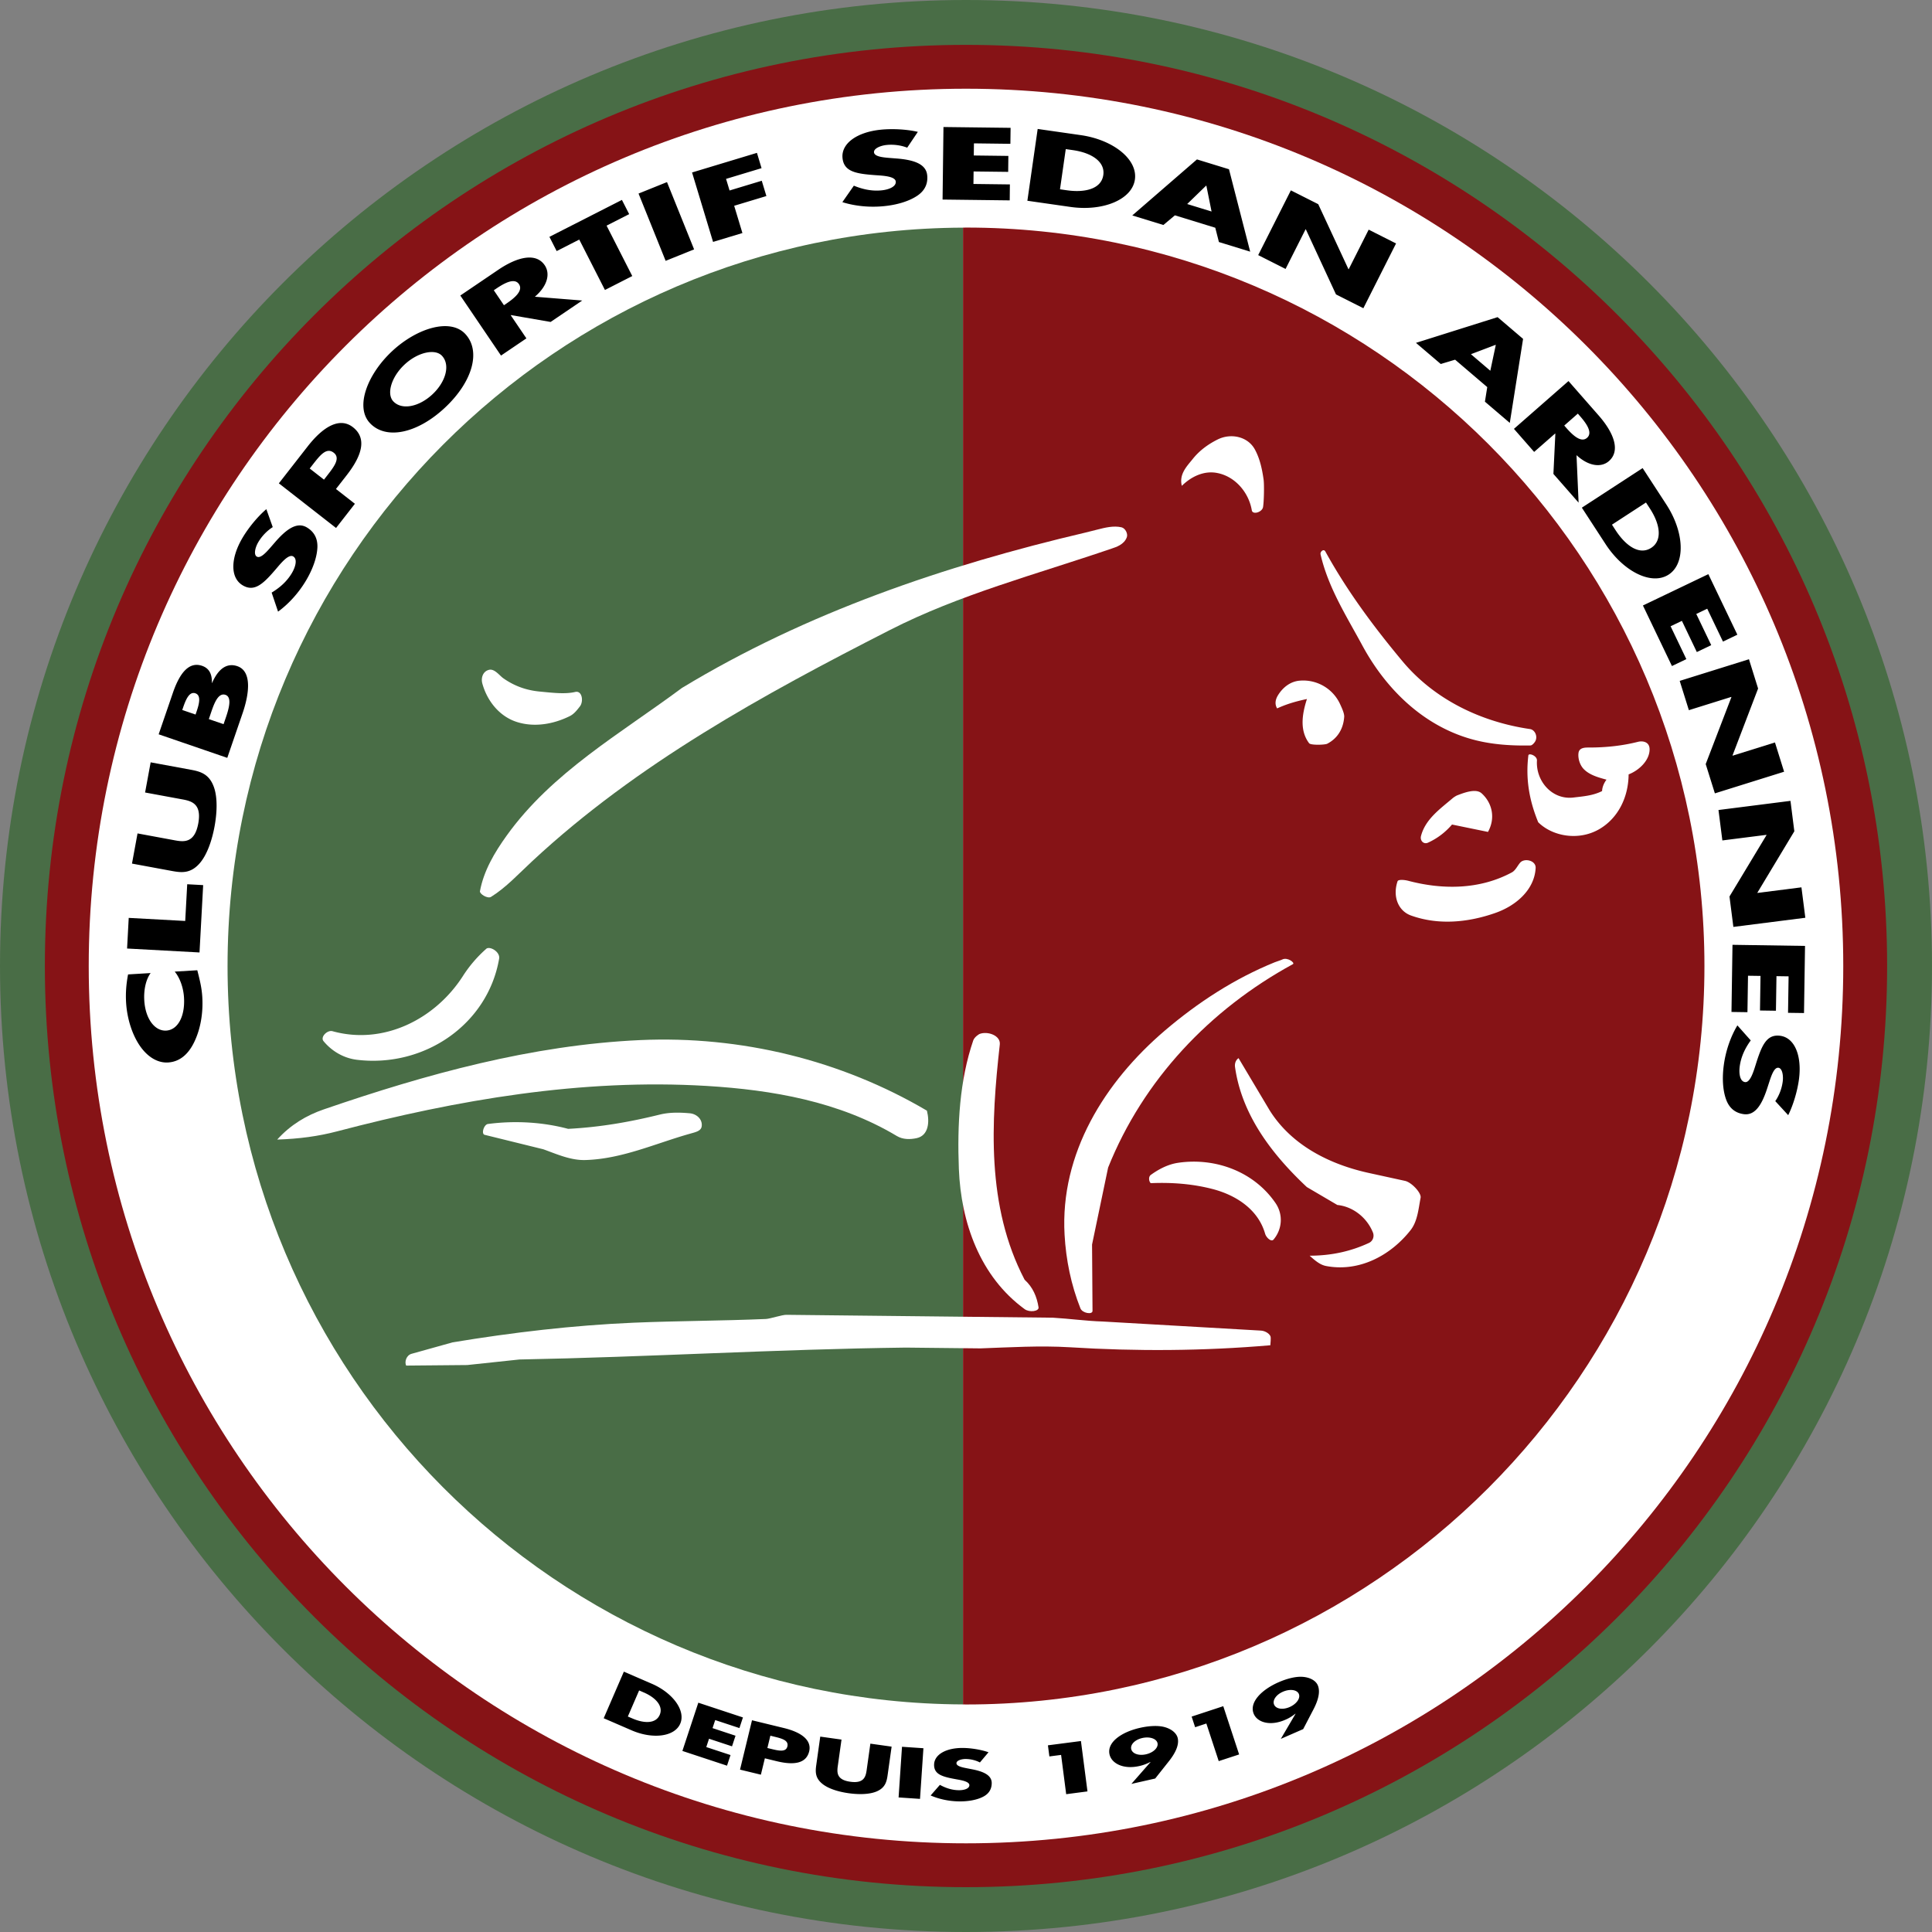
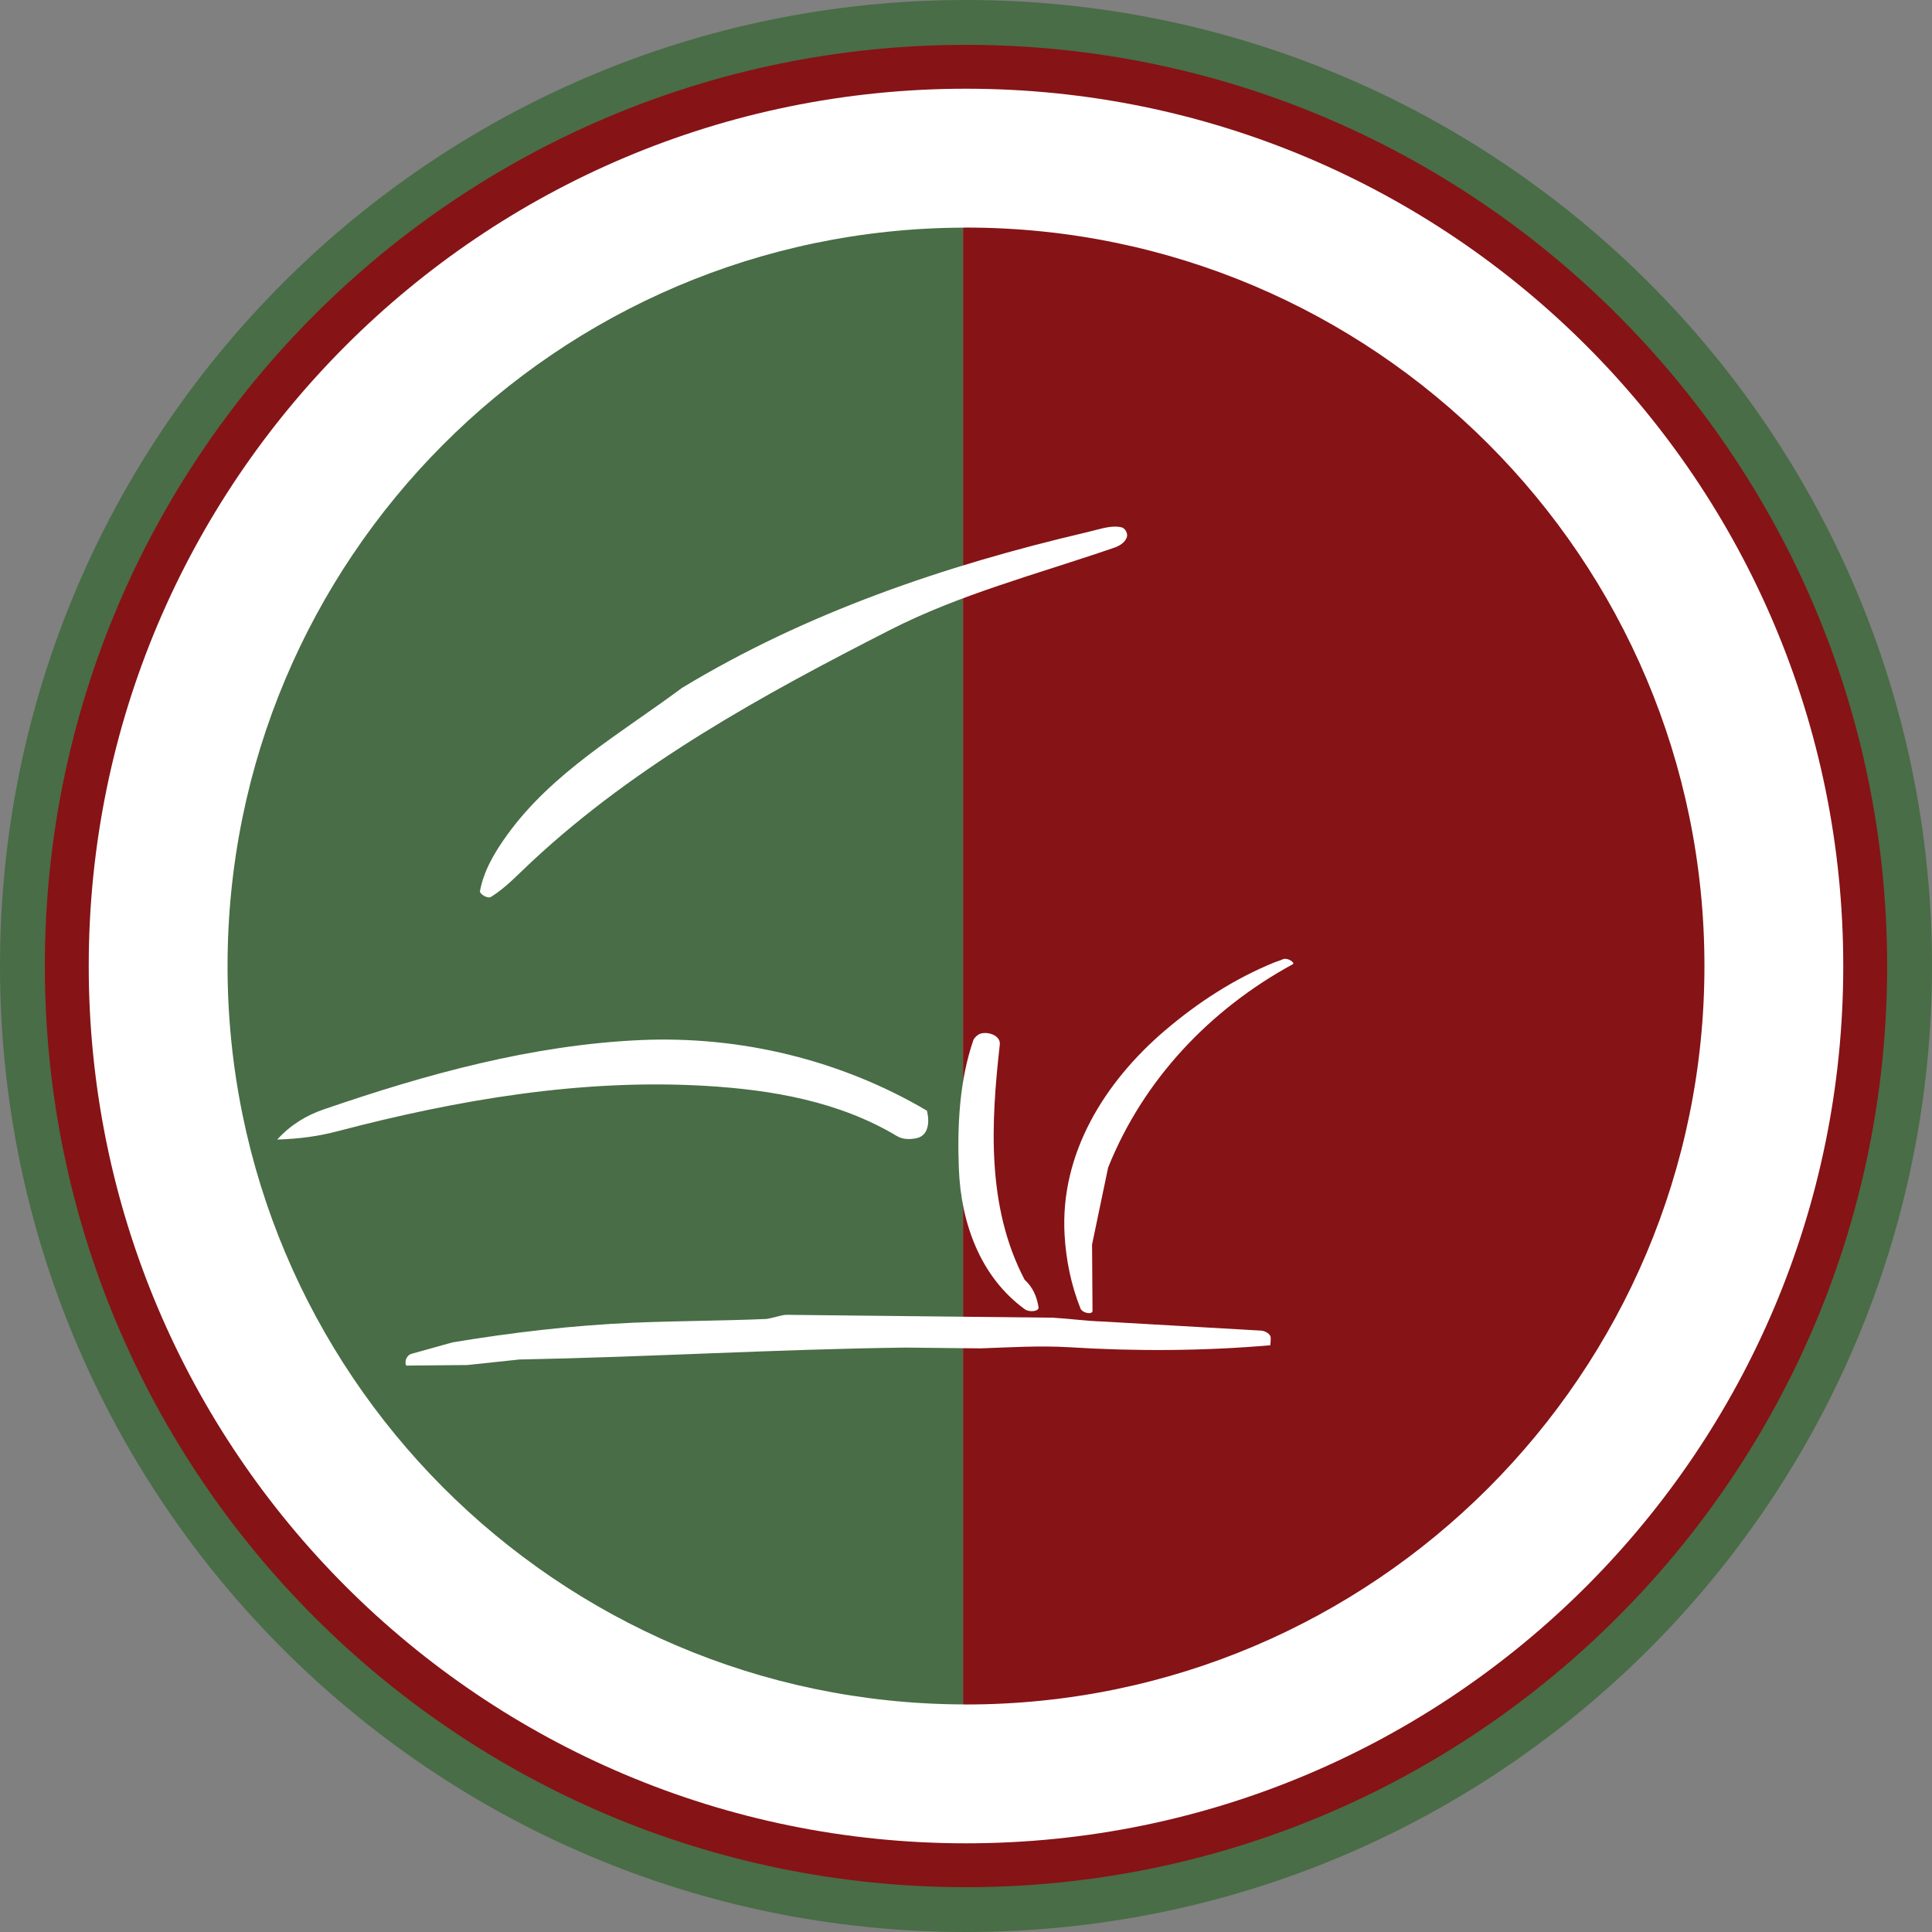
<svg xmlns="http://www.w3.org/2000/svg" width="2500" height="2500" viewBox="0 0 573.73 573.733">
  <rect x="0" y="0" width="573.73" height="573.733" fill="#808080" stroke="none" />
  <path d="M573.73 286.864c0 158.429-128.418 286.869-286.867 286.869C128.444 573.733 0 445.293 0 286.864 0 128.438 128.444 0 286.863 0 445.312 0 573.73 128.438 573.73 286.864z" fill="#496d46" />
  <path d="M560.406 286.868c0 151.079-122.461 273.554-273.543 273.554-151.066 0-273.542-122.475-273.542-273.554 0-151.069 122.475-273.546 273.542-273.546 151.082 0 273.543 122.477 273.543 273.546z" fill="#861316" />
  <path d="M547.378 286.868c0 143.884-116.628 260.53-260.515 260.53-143.875 0-260.514-116.646-260.514-260.53 0-143.878 116.638-260.522 260.514-260.522 143.887 0 260.515 116.644 260.515 260.522z" fill="#fff" />
-   <path d="M44.731 288.962c-1.431 1.949-2.073 5.014-1.887 8.123.334 5.562 3.184 9.164 6.522 8.962 3.396-.197 5.617-4.157 5.275-9.811-.176-2.968-1.24-5.887-2.756-7.705l6.706-.402c.751 2.979 1.308 5.136 1.48 7.964.292 4.873-.568 9.577-2.375 13.318-1.908 3.981-4.593 5.908-7.788 6.103-2.939.18-5.872-1.46-8.183-4.672-2.372-3.307-3.986-8.187-4.28-13.104-.177-2.925.061-5.638.585-8.37l6.701-.406zM55.002 273.492l.593-10.904 4.737.259-1.085 19.996-21.509-1.168.489-9.096 16.775.913zM44.738 226.385l11.91 2.196c2.728.506 5.391 1.182 6.81 4.992 1.211 3.198.992 7.838.252 11.859s-2.196 8.43-4.467 10.99c-2.685 3.047-5.413 2.73-8.14 2.231l-11.91-2.199 1.649-8.959 11.151 2.063c2.753.503 5.818.74 6.882-5.017 1.064-5.761-1.883-6.634-4.636-7.141l-11.154-2.059 1.653-8.956zM54.122 210.838l.211-.619c.802-2.328 1.83-4.974 3.691-4.333 1.732.597 1.161 3.055.377 5.34l-.33.967-3.949-1.355zm7.892 2.71l.302-.884c.967-2.811 2.185-7.155 4.646-6.314 2.243.77.683 5.05-.193 7.601l-.378 1.1-4.377-1.503zm10.033-1.768c2.078-6.066 2.709-12.478-1.56-13.946-2.839-.976-5.502.369-7.511 4.99l-.054-.021c.083-2.969-1.075-4.443-2.911-5.076-3.892-1.335-6.652 2.137-8.675 8.026l-4.222 12.309 20.376 6.994 4.557-13.276zM80.992 156.535c-1.588 1.004-3.166 2.555-4.298 4.479-.852 1.439-1.467 3.667-.435 4.277 1.085.635 2.753-1.239 3.832-2.441l1.545-1.782c3.241-3.752 6.458-6.226 9.458-4.457 1.847 1.087 3.317 2.925 3.155 6.068-.162 3.087-1.509 6.555-3.302 9.597-2.243 3.801-5.226 7.061-8.374 9.36l-1.904-5.655c2.213-1.339 4.445-3.15 6.026-5.833 1.086-1.842 1.678-4.136.37-4.908-1.351-.799-3.637 2.01-4.923 3.517-3.767 4.415-6.466 7.195-10.056 5.074-3.77-2.221-3.651-8.035-.09-14.081 1.793-3.04 4.578-6.418 7.098-8.546l1.898 5.331zM91.972 139.129l.941-1.209c2.17-2.782 4.053-5.148 6.191-3.477 2.074 1.617.072 4.18-1.955 6.785l-.945 1.209-4.232-3.308zm7.819 17.659l5.6-7.184-5.628-4.393 3.173-4.067c4.888-6.264 5.876-11.151 1.869-14.281-3.899-3.042-8.791-.255-13.423 5.682l-8.575 10.988 16.984 13.255zM120.139 108.26c3.975-3.712 9.085-4.772 11.112-2.6 2.538 2.715 1.129 7.745-2.842 11.453-3.979 3.712-9.089 4.772-11.626 2.058-2.028-2.172-.619-7.202 3.356-10.911zm-3.705-3.969c-7.37 6.882-11.047 16.568-6.602 21.33 4.758 5.093 14.059 3.136 22.278-4.538 8.219-7.678 10.814-16.817 6.055-21.915-4.445-4.762-14.36-1.759-21.731 5.123zM146.639 86.196l.733-.494c2.462-1.669 5.423-3.263 6.735-1.325 1.318 1.938-1.262 4.099-3.723 5.77l-.733.494-3.012-4.445zm12.194 1.921c3.809-3.241 4.597-6.882 2.929-9.342-2.577-3.81-8.064-2.541-13.796 1.344l-11.271 7.641 12.086 17.83 7.54-5.108-4.651-6.859.079-.053 11.766 2.035 9.387-6.361-14.069-1.127zM187.759 81.976l-8.115 4.136-7.629-14.969-6.706 3.419-2.153-4.227 21.53-10.969 2.153 4.224-6.706 3.416 7.626 14.97zM206.123 74.055l-8.453 3.407-8.049-19.983 8.452-3.404 8.05 19.98zM215.61 53.123l1.043 3.445 9.562-2.891 1.373 4.542-9.566 2.889 2.447 8.096-8.718 2.634-6.235-20.619 19.266-5.823 1.369 4.543-10.541 3.184zM269.402 43.852c-1.751-.68-3.936-1.03-6.156-.798-1.661.17-3.82.995-3.699 2.19.133 1.249 2.631 1.48 4.234 1.629l2.354.186c4.949.379 8.848 1.499 9.204 4.967.227 2.131-.384 4.404-3.008 6.142-2.58 1.703-6.167 2.679-9.681 3.038-4.392.459-8.783-.007-12.503-1.175l3.417-4.892c2.394.989 5.179 1.704 8.273 1.384 2.127-.219 4.32-1.104 4.168-2.612-.165-1.562-3.78-1.736-5.753-1.874-5.789-.41-9.627-.929-10.055-5.078-.449-4.348 4.294-7.71 11.274-8.433 3.514-.365 7.884-.126 11.09.633l-3.159 4.693zM289.221 42.572l-.043 3.601 10.267.128-.054 4.738-10.271-.122-.046 3.712 10.823.135-.049 4.738-19.942-.241.267-21.542 19.933.244-.061 4.744-10.824-.135zM316.49 44.28l2.12.304c5.793.83 9.581 3.569 9.031 7.385-.597 4.158-5.455 5.308-10.839 4.535l-2.023-.291 1.711-11.933zm-11.399 15.337l12.79 1.834c9.613 1.376 18.285-2.144 19.141-8.136.866-5.996-6.426-11.804-16.082-13.187l-12.79-1.833-3.059 21.322zM359.787 62.81l-7.237-2.224 5.617-5.45.083.025 1.537 7.649zm1.104 4.817l1.078 4.248 9.286 2.854-6.296-24.47-9.509-2.921-19.208 16.637 9.238 2.837 3.418-2.869 11.993 3.684zM383.338 56.53l8.129 4.104 8.959 19.277.09.039 5.929-11.755 8.129 4.104-9.707 19.232-8.131-4.106-8.942-19.3-.083-.044-5.944 11.785-8.132-4.108 9.703-19.228zM432.111 106.814l-4.262 1.279-7.36-6.276 24.24-7.637 7.568 6.454-3.946 24.953-7.385-6.305.69-4.325-9.545-8.143zm12.076-4.345l-.067-.061-7.313 2.775 5.761 4.915 1.619-7.629zM468.56 122.831l.579.667c1.965 2.235 3.913 4.98 2.152 6.524-1.765 1.543-4.227-.748-6.192-2.986l-.577-.663 4.038-3.542zm-.396 12.336c3.684 3.385 7.396 3.717 9.628 1.758 3.461-3.031 1.523-8.317-3.033-13.524l-8.974-10.241-16.203 14.195 6.001 6.848 6.228-5.457.068.066-.574 11.926 7.478 8.532-.619-14.103zM488.796 149.229l1.168 1.793c3.191 4.905 3.63 9.556.396 11.661-3.518 2.291-7.583-.605-10.552-5.163l-1.113-1.715 10.101-6.576zm-19.046 1.529l7.047 10.828c5.297 8.14 13.659 12.349 18.733 9.044 5.083-3.306 4.64-12.614-.679-20.796l-7.051-10.827-18.05 11.751zM506.98 180.766l-3.251 1.556 4.441 9.263-4.28 2.047-4.431-9.26-3.356 1.603 4.678 9.764-4.276 2.05-8.618-17.979 19.427-9.306 8.615 17.977-4.27 2.051-4.679-9.766zM519.375 195.773l2.714 8.694-7.587 19.855.021.087 12.576-3.925 2.713 8.69-20.557 6.426-2.724-8.694 7.626-19.863-.028-.085-12.596 3.938-2.724-8.697 20.566-6.426zM531.703 237.828l1.146 9.034-10.961 18.214.007.093 13.066-1.66 1.154 9.034-21.369 2.717-1.153-9.034 10.991-18.221-.009-.086-13.096 1.66-1.153-9.035 21.377-2.716zM531.145 289.937l-3.601-.054-.158 10.267-4.736-.068.154-10.271-3.712-.054-.166 10.824-4.742-.068.3-19.938 21.541.327-.304 19.931-4.742-.064.166-10.832zM527.191 326.993c1.071-1.545 1.919-3.586 2.21-5.808.224-1.646-.081-3.938-1.271-4.097-1.24-.172-2.045 2.214-2.566 3.737l-.729 2.243c-1.517 4.722-3.518 8.251-6.971 7.798-2.129-.28-4.195-1.394-5.273-4.355-1.057-2.903-1.168-6.627-.7-10.127.578-4.375 2.052-8.544 4.046-11.883l3.968 4.464c-1.52 2.091-2.864 4.636-3.273 7.721-.284 2.12.071 4.464 1.577 4.657 1.553.209 2.559-3.263 3.16-5.155 1.742-5.534 3.14-9.143 7.276-8.6 4.33.571 6.494 5.973 5.581 12.929-.471 3.5-1.718 7.698-3.198 10.645l-3.837-4.169zM185.261 496.417l8.302 3.594c6.271 2.717 10.124 7.979 8.438 11.867-1.686 3.888-8.19 4.672-14.429 1.969l-8.298-3.594 5.987-13.836zm1.182 13.326l1.315.561c3.493 1.523 6.986 1.631 8.154-1.064 1.071-2.472-.981-5.017-4.744-6.648l-1.373-.596-3.352 7.747zM212.387 510.8l-.791 2.386 6.825 2.256-1.039 3.156-6.828-2.257-.816 2.472 7.199 2.373-1.042 3.155-13.251-4.377 4.73-14.325 13.25 4.377-1.042 3.155-7.195-2.371zM223.315 510.856l9.487 2.308c5.118 1.243 8.306 3.565 7.49 6.929-.841 3.457-4.241 4.233-9.649 2.918l-3.511-.855-1.179 4.859-6.195-1.502 3.557-14.657zm4.569 8.238l1.038.252c2.246.546 4.456 1.078 4.895-.705.449-1.847-1.603-2.364-4.003-2.946l-1.046-.259-.884 3.658zM258.466 517.8l-1.103 7.863c-.277 1.934-.798 4.025-4.855 3.45-4.058-.561-3.989-2.717-3.716-4.657l1.103-7.863-6.311-.885-1.179 8.396c-.272 1.926-.409 3.846 1.804 5.628 1.855 1.509 4.984 2.4 7.816 2.789 2.835.402 6.088.409 8.291-.525 2.616-1.106 3.011-2.99 3.281-4.909l1.179-8.401-6.31-.886zM273.208 534.202l-6.361-.431 1.013-15.043 6.361.43-1.013 15.044zM290.996 523.385c-1.168-.611-2.662-1.014-4.223-1.028-1.171-.007-2.734.41-2.741 1.251-.004.877 1.718 1.229 2.824 1.452l1.624.316c3.414.64 6.037 1.71 6.023 4.146-.008 1.503-.597 3.041-2.56 4.047-1.922.992-4.498 1.395-6.967 1.38-3.09-.015-6.113-.668-8.611-1.761l2.75-3.148c1.592.87 3.471 1.574 5.653 1.589 1.499.007 3.095-.438 3.102-1.502 0-1.1-2.498-1.495-3.863-1.739-4-.727-6.631-1.381-6.616-4.299.021-3.062 3.579-5.038 8.492-5.01 2.473.015 5.494.511 7.668 1.279l-2.555 3.027zM311.624 521.595l-.431-3.299 9.804-1.273 1.941 14.958-6.322.827-1.51-11.665-3.482.452zM339.225 516.125c2.188-.488 4.205.18 4.51 1.517.306 1.345-1.229 2.825-3.414 3.321-2.188.495-4.086-.201-4.392-1.553-.306-1.344 1.103-2.789 3.296-3.285zm3.823 12.032l4.176-5.269c1.682-2.149 2.997-4.6 2.516-6.728-.352-1.538-1.972-2.811-4.122-3.335-2.056-.496-4.794-.244-7.115.288-5.452 1.235-9.833 4.276-9.016 7.884.617 2.718 4.16 4.515 8.854 3.45a12.696 12.696 0 0 0 3.26-1.207l.072.021-5.695 6.497 7.07-1.601zM358.242 511.82l3.673 11.169 6.06-1.983-4.712-14.332-9.391 3.091 1.035 3.155 3.335-1.1zM380.351 516.384l4.378-7.453-.076-.015a12.113 12.113 0 0 1-2.976 1.797c-4.413 1.934-8.229.827-9.343-1.718-1.481-3.393 2.253-7.201 7.377-9.437 2.176-.956 4.824-1.718 6.929-1.61 2.211.107 4.048 1.049 4.68 2.494.869 1.998.036 4.65-1.215 7.072l-3.108 5.966-6.646 2.904zm-1.984-10.155c.55 1.265 2.545 1.596 4.597.704 2.062-.905 3.288-2.646 2.738-3.903-.55-1.265-2.663-1.545-4.726-.646-2.052.89-3.163 2.579-2.609 3.845z" />
  <path d="M67.573 286.874c0 120.82 97.703 218.794 218.399 219.275V67.601c-120.696.483-218.399 98.457-218.399 219.273z" fill="#496d46" />
  <path d="M286.863 67.579c-.298 0-.596.021-.891.021v438.549c.295 0 .593.021.891.021 121.113 0 219.291-98.182 219.291-219.297 0-121.113-98.177-219.294-219.291-219.294z" fill="#861316" />
  <path d="M325.736 157.301c2.404-.616 4.964-1.263 7.328-.706 1.153.298 1.919 1.926 1.57 2.909-.787 2.239-3.267 2.976-4.387 3.362-22.785 7.798-45.332 13.675-65.996 24.232-37.648 19.206-75.084 39.701-106.167 68.612-4.072 3.78-7.849 7.899-12.269 10.63-1.035.633-3.429-.891-3.289-1.681 1.125-6.084 4.309-11.458 7.932-16.51 13.495-18.82 33.842-30.309 52.048-43.851 36.947-22.379 78.031-36.335 119.94-46.171.657-.142 2.651-.654 3.29-.826zM233.54 390.452l79.141.855c4.88.28 9.844.984 14.813 1.135l46.906 2.695c1.103.051 2.35.684 2.842 1.604.27.475 0 2.307 0 2.753-19.834 1.703-39.779 1.832-59.638.589-8.815-.524-17.631.021-26.439.338l-22.198-.237c-38.263.475-76.482 2.817-114.737 3.536l-15.468 1.646-18.152.165c-.543-1.143.068-3.104 1.66-3.515l12.132-3.386c17.753-2.939 35.711-5.06 53.73-5.836 13.06-.546 26.22-.546 39.319-1.106 1.237-.057 4.885-1.272 6.089-1.236zM190.092 308.868c29.885-1.34 59.667 5.938 85.164 20.957.862 3.399.475 7.389-3.029 8.158-1.995.431-4.107.431-5.876-.618-17.128-10.264-36.955-13.699-56.522-14.886-37.08-2.221-73.923 4.097-109.76 13.498-5.535 1.452-11.227 2.222-17.75 2.43 4.018-4.441 8.74-7.209 13.829-8.963 30.459-10.471 61.729-19.109 93.944-20.576zM380.808 284.927c1.523-.758 3.853 1.006 3.137 1.391-24.729 13.474-44.458 34.401-54.876 60.406l-4.77 22.855.137 19.708c0 1.193-3.015.697-3.594-.754-2.767-6.973-4.287-14.368-4.704-21.851-1.376-24.164 11.957-45.432 29.8-60.657 9.805-8.355 20.689-15.431 32.605-20.265.425-.187 1.826-.603 2.265-.833zM290.881 307.054c2.368-.931 6.325.431 6.02 3.134-2.576 22.958-4.061 48.007 7.371 69.843 2.458 2.221 3.647 5.06 4.137 8.208.172 1.172-2.67 1.581-4.122.532-13.265-9.675-18.91-25.725-19.539-41.609-.514-13.152.216-26.378 4.28-38.225.391-1.006 1.583-1.75 1.853-1.883z" fill="#fff" />
-   <path d="M367.802 314.227l9.247 15.52c6.533 10.4 17.85 16.057 29.544 18.602l10.616 2.321c1.979.417 4.919 3.594 4.658 5.003-.648 3.378-.914 7.051-3.013 9.682-5.887 7.46-15.177 12.47-25.052 10.602-1.578-.302-2.962-1.302-4.881-3.062 6.548-.007 12.309-1.329 17.596-3.787 1.168-.539 1.674-1.92 1.186-3.12-1.84-4.535-6.034-7.705-10.565-8.157l-9.057-5.319c-10.458-9.817-19.341-21.49-21.329-35.692-.125-1.015.216-2.029 1.05-2.593zM392.153 164.616c-.173-.798.938-1.772 1.435-.833 6.421 11.68 14.41 22.423 22.902 32.593 9.462 11.329 23.27 18 37.853 20.126 1.384.194 2.289 1.97 1.675 3.421-.233.55-.984 1.445-1.535 1.452-6.228.119-12.38-.33-18.24-2.091-13.945-4.168-24.748-14.806-31.651-27.549-4.688-8.691-10.164-17.195-12.439-27.119zM144.404 281.758c1.003-.885 4.172.862 3.817 2.939-3.364 19.507-22.195 32.443-42.252 30.019-4.025-.496-7.522-2.649-9.897-5.535-1.023-1.25 1.14-3.37 2.66-2.954 15.144 4.198 30.442-3.532 38.679-16.294a38.232 38.232 0 0 1 6.993-8.175zM486.406 220.297c1.333-.345 3.453-.083 3.461 2.22.021 3.091-2.857 6.132-6.229 7.451-.064 6.918-3.213 13.092-8.785 16.301-6.093 3.496-13.83 2.105-18.063-2.092-2.828-6.896-3.72-13.236-2.925-19.834.082-.841 2.641.065 2.551 1.524-.377 6.059 4.481 11.733 10.85 10.968 2.836-.345 5.758-.536 8.496-1.919.021-1.006.46-2.271 1.308-3.385-2.418-.654-4.963-1.362-6.666-3.051-1.301-1.272-1.858-3.364-1.649-4.874.223-1.66 2.037-1.62 3.184-1.62 4.948 0 9.738-.5 14.467-1.689zM195.974 330.982c2.896-.704 5.901-.646 8.898-.374 1.98.188 3.73 1.747 3.516 3.767-.13 1.545-1.916 1.833-3.544 2.314-10.074 2.832-19.974 7.417-30.77 7.791-4.435.201-8.592-1.696-12.722-3.184l-17.448-4.299c-1.042-.287-.223-3.032.981-3.212 8.175-1.078 16.456-.525 23.823 1.444 9.704-.501 18.548-2.097 27.266-4.247zM451.425 256.185c1.251-1.456 4.783-.69 4.6 1.653-.38 6.397-5.811 11.163-12.114 13.326-8.05 2.803-16.797 3.608-24.854.723-3.789-1.326-5.582-5.604-4.033-10.182.176-.554 1.904-.488 3.317-.107 10.238 2.677 21.182 2.566 30.638-2.537 1.09-.605 1.652-1.967 2.446-2.876zM349.894 345.3c11.033-1.603 22.483 2.603 28.897 11.981 2.344 3.436 1.948 7.806-.582 10.803-.676.855-2.209-.582-2.529-1.753-2.074-7.202-8.615-11.378-15.421-13.189-5.93-1.56-12.114-2.056-18.437-1.79-.424.015-1.027-1.739-.075-2.45 2.195-1.59 5.007-3.149 8.147-3.602zM145.259 198.907c1.599-.367 3.08 1.711 4.166 2.483 3.496 2.469 7.104 3.623 10.863 3.978 3.68.352 7.497.827 10.498.123 2.102-.515 2.559 2.788 1.44 4.262-.905 1.175-1.778 2.293-3.033 2.911-4.844 2.4-10.439 3.36-15.564 1.782-5.207-1.599-8.923-6.167-10.386-11.436-.464-1.641.111-3.664 2.016-4.103zM361.574 130.518c4.018-2.008 9.113-.864 11.158 3.109 1.43 2.686 2.077 5.745 2.508 8.779.216 1.623.112 6.607-.168 8.199-.305 1.547-3.111 2.336-3.336.929-.891-5.26-4.93-10.118-10.422-11.1-3.668-.663-7.381.922-10.356 3.839-.885-3.49 1.542-5.854 3.295-8.043 1.974-2.461 4.532-4.321 7.321-5.712zM385.954 202.134c5.031-.438 9.814 2.307 11.956 6.868.641 1.384 1.341 2.922 1.266 3.899-.26 3.594-2.01 6.397-5.046 7.967-.662.342-4.909.493-5.384-.169-2.656-3.564-2.264-8.104-.633-13.117-3.78.794-6.354 1.649-8.854 2.789-.812-1.363-.446-2.732.229-3.86 1.446-2.375 3.705-4.146 6.466-4.377zM432.69 236.21c2.347-.917 5.665-2.106 7.306-.611 3.112 2.81 4.184 7.312 1.876 11.45l-10.677-2.192c-2.016 2.35-4.416 4.151-7.126 5.383-1.302.597-2.433-.604-2.091-1.955 1.289-5.031 5.713-8.086 9.472-11.302.238-.197.96-.669 1.24-.773z" fill="#fff" />
</svg>